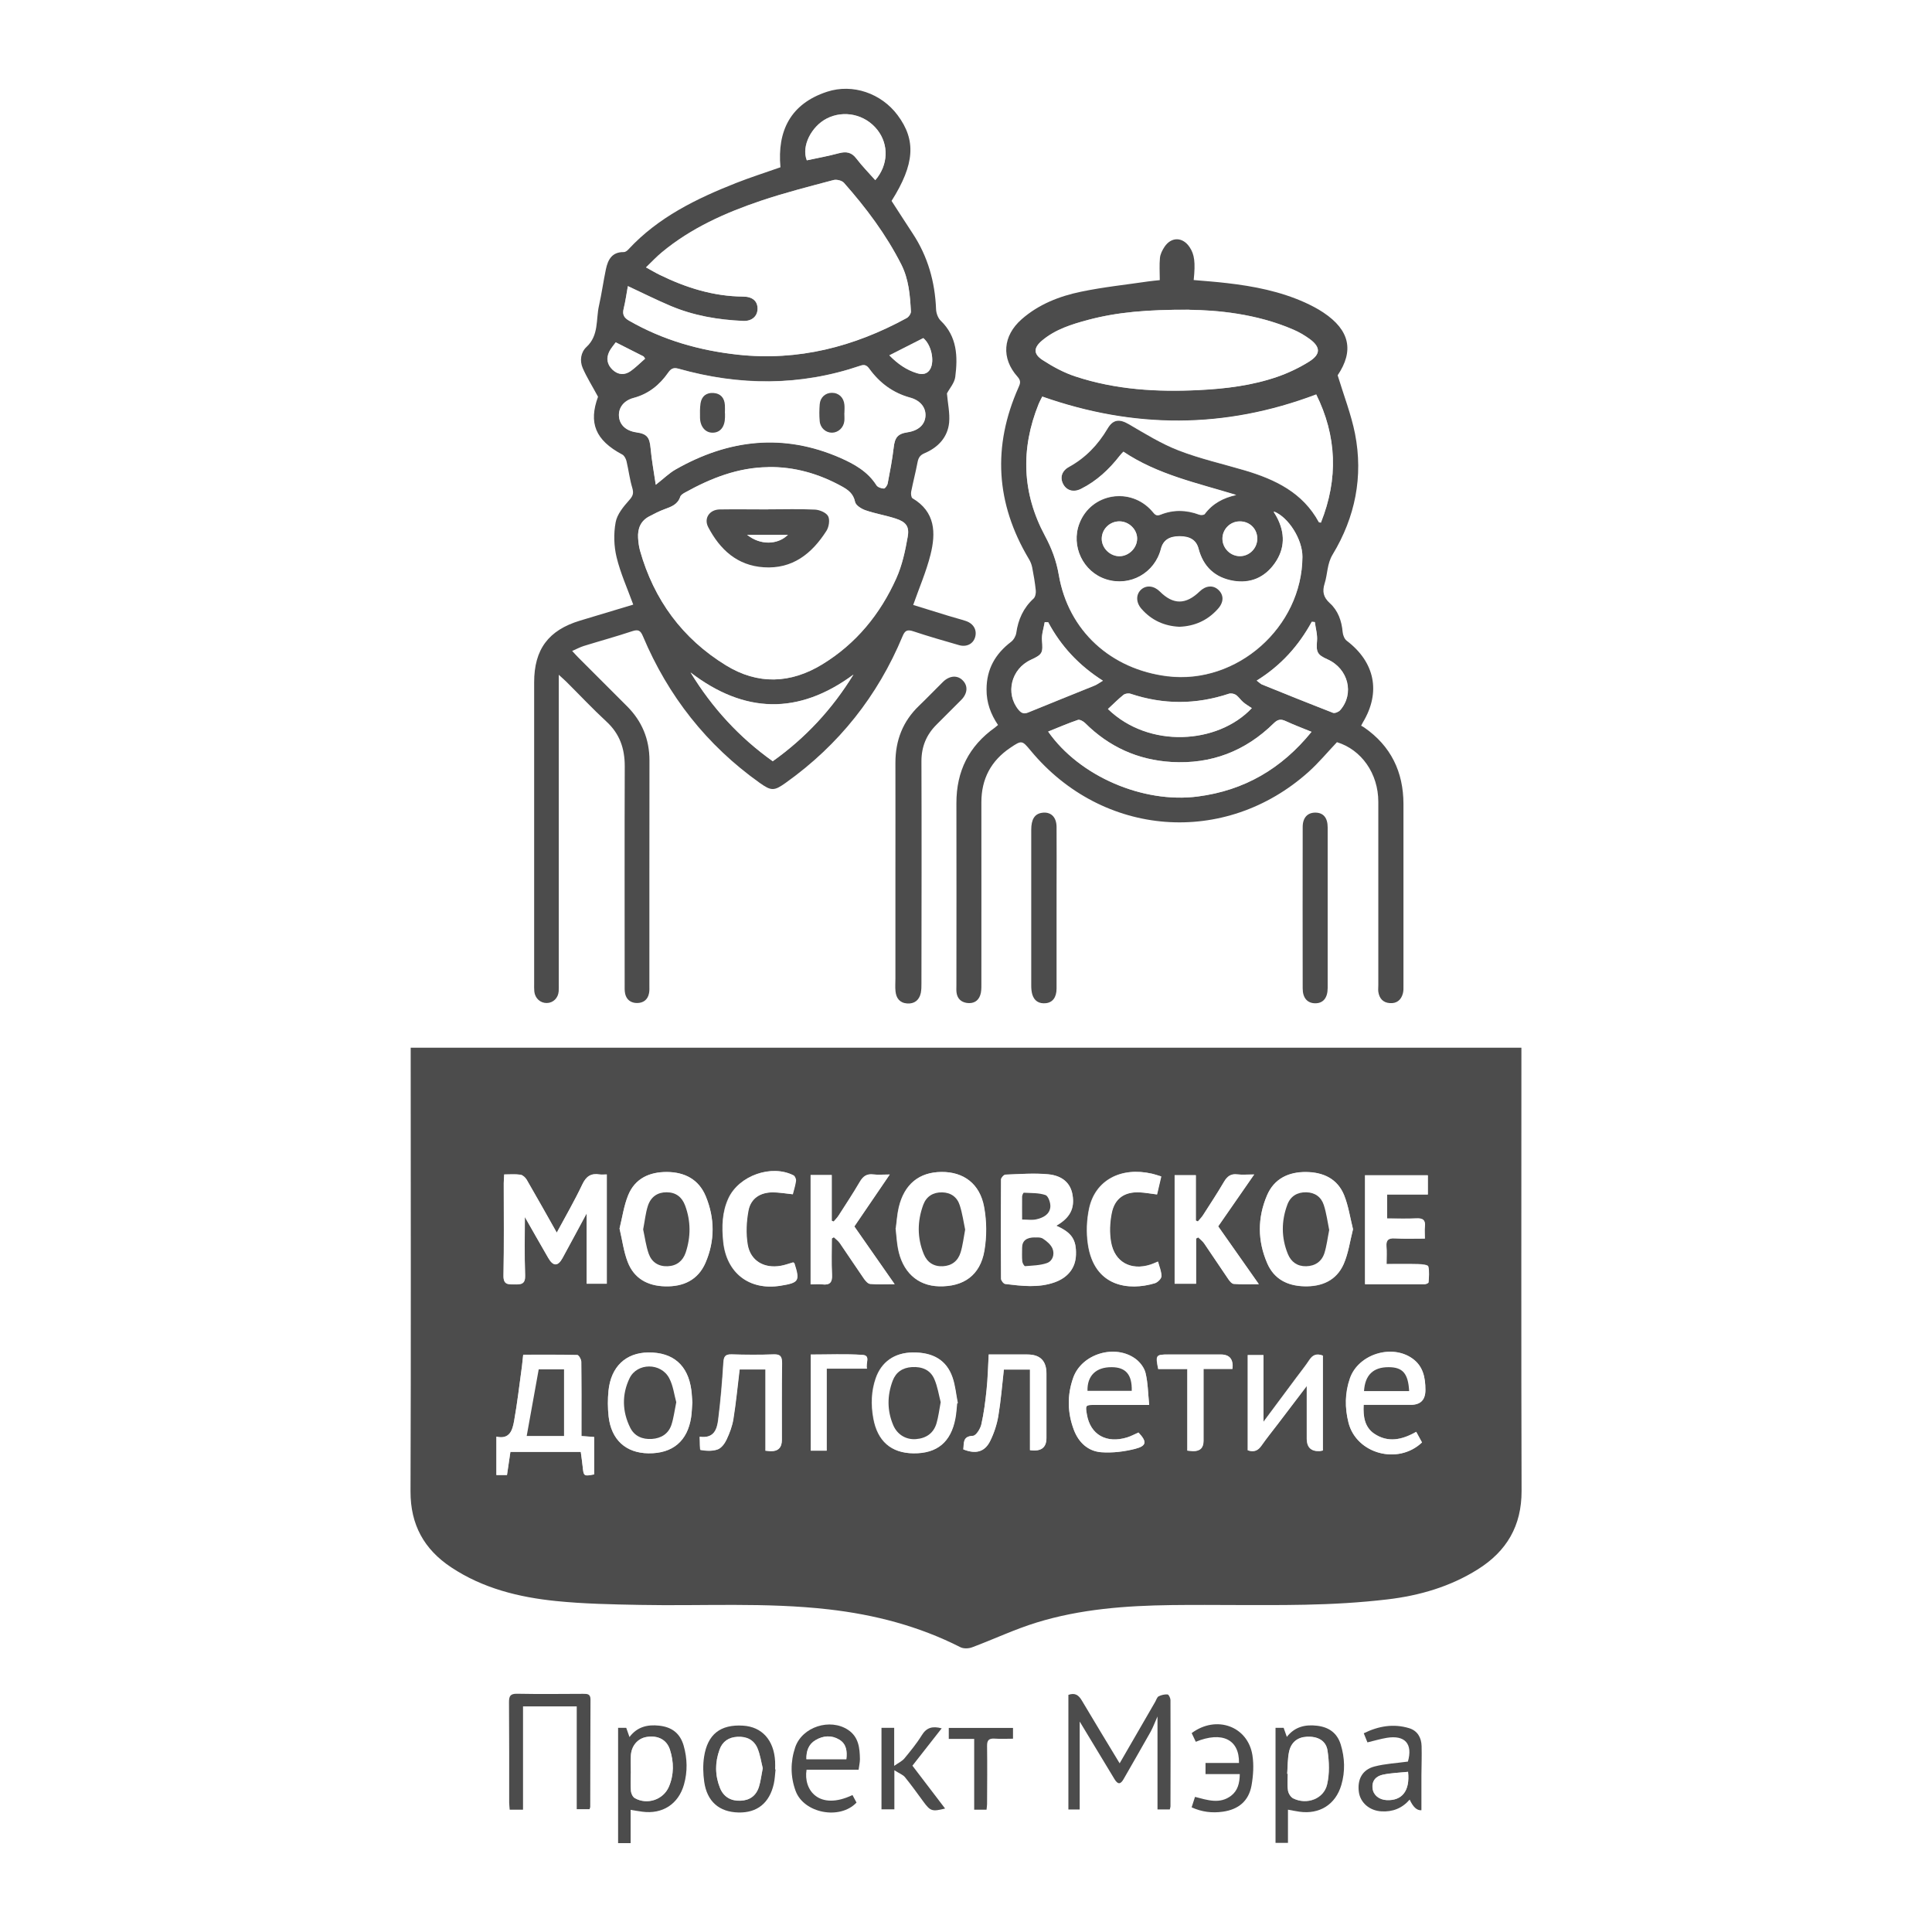
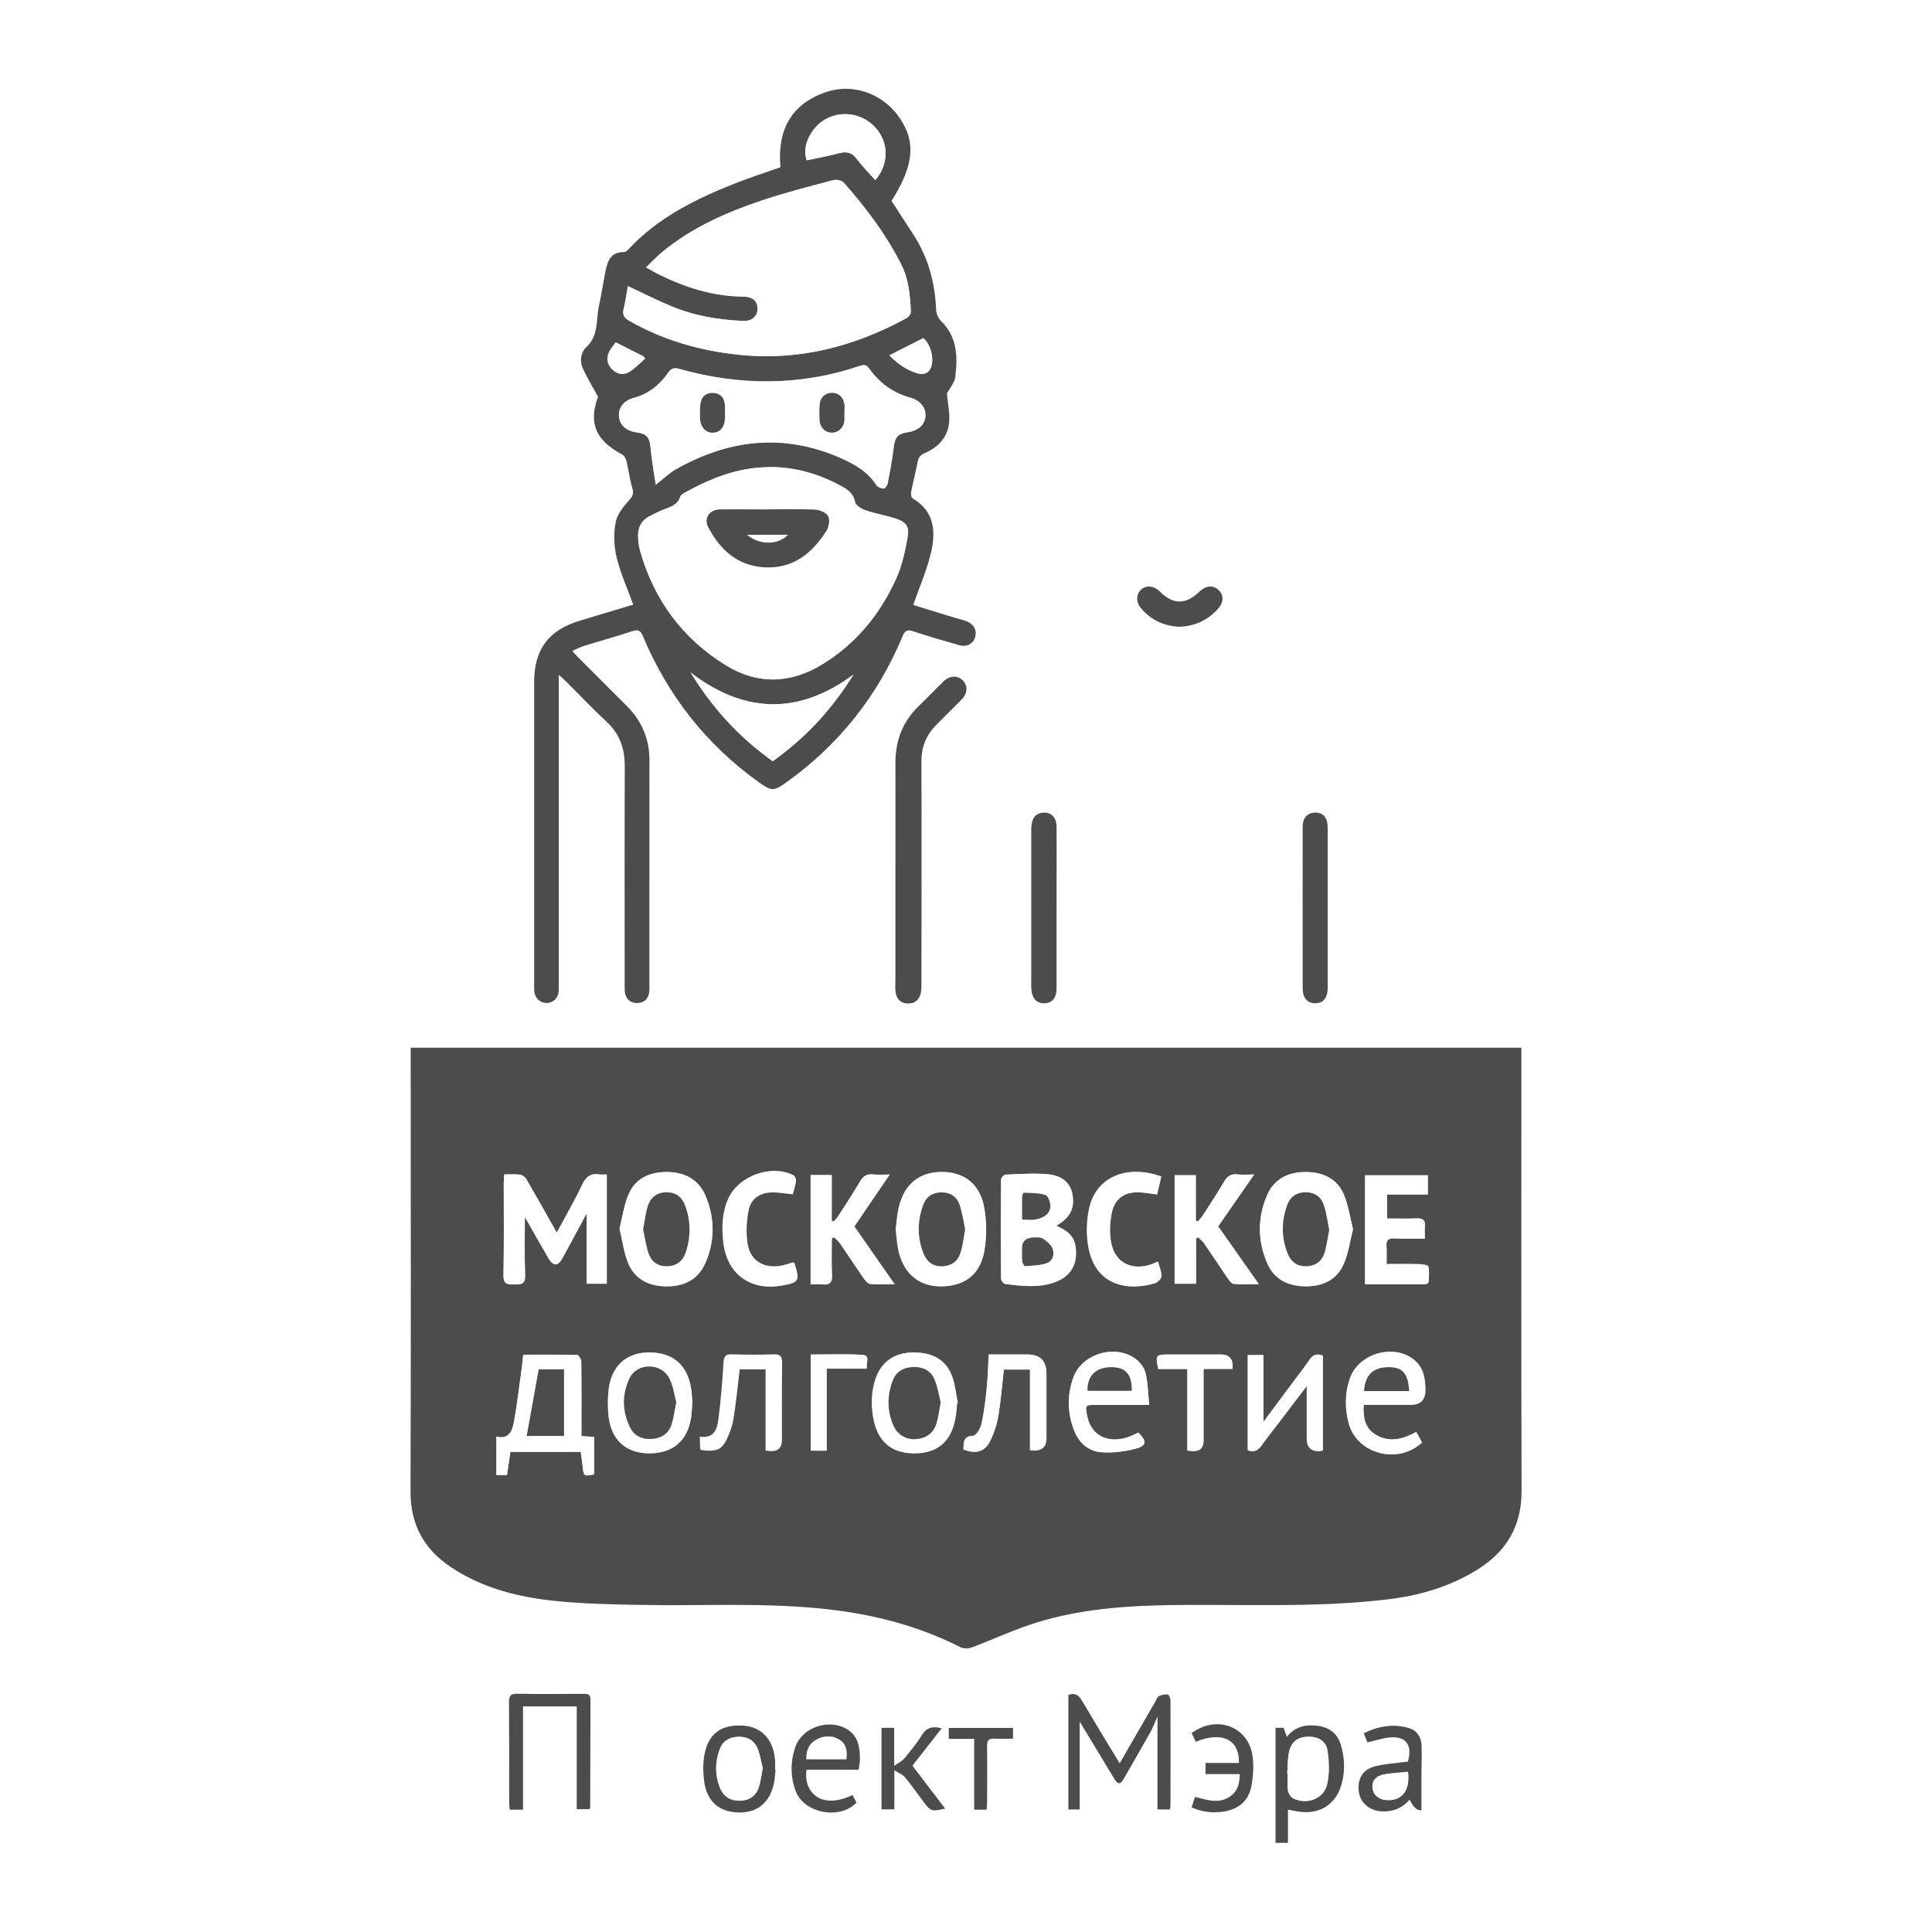
<svg xmlns="http://www.w3.org/2000/svg" id="Layer_2" data-name="Layer 2" viewBox="0 0 220.49 220.49">
  <defs>
    <style> .cls-1, .cls-2, .cls-3 { stroke-width: 0px; } .cls-1, .cls-3 { opacity: .7; } .cls-2, .cls-3 { fill: #fff; } </style>
  </defs>
  <g id="Layer_1-2" data-name="Layer 1">
    <rect class="cls-2" width="220.49" height="220.49" />
    <g>
      <path class="cls-1" d="m46.87,119.57h126.76c0,.39,0,.77,0,1.16,0,16.47-.03,32.94.02,49.42.01,3.99-1.7,6.88-4.99,8.95-3.15,1.98-6.66,3-10.31,3.43-3.13.37-6.3.55-9.45.61-5.07.1-10.14-.02-15.21.04-5.2.07-10.38.45-15.38,1.99-2.51.77-4.9,1.91-7.37,2.83-.39.15-.97.17-1.33-.01-4.74-2.41-9.79-3.72-15.04-4.32-7.17-.82-14.36-.37-21.54-.51-3.19-.06-6.39-.12-9.56-.44-4.24-.43-8.35-1.44-11.98-3.85-3.09-2.05-4.65-4.86-4.64-8.66.06-16.44.02-32.88.02-49.32,0-.39,0-.79,0-1.29Zm20.08,18.92v8.01h2.3v-12.47c-.32,0-.57.03-.81,0-.98-.16-1.54.2-1.98,1.13-.9,1.9-1.96,3.73-2.92,5.51-1.11-1.96-2.25-4.01-3.43-6.04-.15-.25-.45-.53-.71-.57-.59-.08-1.2-.03-1.86-.03-.02.42-.05.72-.05,1.02,0,3.5.04,7.01-.03,10.51-.02,1.06.51,1.01,1.24,1.02.75,0,1.26,0,1.23-1.03-.08-2.31-.03-4.62-.03-6.66.79,1.39,1.72,3.03,2.67,4.67.56.97,1.1.98,1.63.01.96-1.74,1.89-3.5,2.75-5.09Zm53.6,1.39c1.56-.89,2.11-1.96,1.85-3.51-.21-1.3-1.11-2.2-2.79-2.36-1.6-.15-3.24-.02-4.86.04-.18,0-.51.36-.51.55-.03,3.78-.03,7.55,0,11.33,0,.21.29.58.48.6,1.89.23,3.79.47,5.64-.19,1.54-.55,2.39-1.67,2.43-3.13.06-1.74-.48-2.55-2.25-3.33Zm-18.32.28c.09.81.13,1.54.26,2.27.49,2.71,2.22,4.31,4.68,4.37,2.81.07,4.7-1.26,5.18-4.05.28-1.62.27-3.38-.03-5-.48-2.65-2.34-4.02-4.86-4-2.55.02-4.24,1.39-4.87,4.03-.19.8-.24,1.63-.34,2.39Zm-31.52.05c.31,1.34.47,2.63.93,3.81.73,1.88,2.27,2.73,4.26,2.78,2.1.06,3.77-.73,4.62-2.69,1.08-2.5,1.07-5.09.02-7.61-.8-1.91-2.4-2.73-4.41-2.75-2-.01-3.66.74-4.44,2.66-.49,1.2-.67,2.52-.98,3.79Zm83.71.1c-.34-1.37-.53-2.68-1.01-3.89-.76-1.9-2.39-2.65-4.35-2.67-2-.02-3.65.76-4.46,2.66-1.1,2.57-1.09,5.21.03,7.77.78,1.79,2.29,2.56,4.2,2.61,2.02.06,3.69-.66,4.52-2.54.54-1.23.72-2.63,1.06-3.96Zm-11.29-6.27c-.82,0-1.37.05-1.91-.01-.75-.09-1.16.23-1.53.85-.76,1.3-1.59,2.55-2.4,3.82-.16.25-.38.47-.58.7-.08-.03-.16-.07-.23-.1v-5.18h-2.42v12.39h2.45v-5.16c.08-.04.16-.09.24-.13.23.23.5.43.68.69.92,1.34,1.81,2.7,2.73,4.04.16.24.41.56.64.58.87.07,1.74.03,2.87.03-1.67-2.38-3.19-4.54-4.64-6.6,1.28-1.85,2.62-3.77,4.1-5.91Zm-41.02,12.52c-1.68-2.4-3.19-4.57-4.6-6.59,1.27-1.86,2.6-3.81,4.04-5.93-.8,0-1.35.05-1.89-.01-.75-.09-1.16.22-1.53.85-.76,1.3-1.59,2.55-2.4,3.82-.16.26-.39.47-.58.71-.07-.03-.15-.06-.22-.09v-5.22h-2.41v12.48c.47,0,.9-.04,1.31,0,.89.11,1.18-.23,1.13-1.12-.07-1.37-.02-2.75-.02-4.12.08-.05.15-.1.23-.14.23.22.5.41.68.67.92,1.34,1.81,2.7,2.74,4.04.18.26.46.59.72.62.84.08,1.69.03,2.81.03Zm-35.75,17.33c0-.44,0-.77,0-1.11,0-2.46.01-4.92-.02-7.37,0-.27-.29-.77-.46-.77-2.05-.05-4.09-.03-6.17-.03-.05.51-.09.91-.14,1.3-.29,2.09-.53,4.2-.9,6.27-.18,1.01-.48,2.13-2.02,1.78v4.38h1.21c.14-.91.26-1.77.39-2.64h8.03c.08.59.16,1.11.21,1.63.12,1.16.12,1.17,1.32.94v-4.27c-.5-.04-.92-.07-1.46-.11Zm89.43-17.32c2.34,0,4.57,0,6.81,0,.16,0,.44-.13.44-.22.04-.61.11-1.24-.03-1.81-.04-.17-.73-.25-1.13-.26-1.18-.03-2.36-.01-3.63-.01,0-.78.04-1.39-.01-1.99-.06-.72.18-.98.93-.94,1.12.06,2.24.02,3.45.02,0-.55-.04-.94,0-1.33.1-.78-.23-1.01-.98-.97-1.09.06-2.19.01-3.33.01v-2.74h4.65v-2.19h-7.17v12.45Zm-76.77,13.56c-.04-.52-.05-1.01-.12-1.5-.38-2.83-2.08-4.31-4.91-4.28-2.56.03-4.26,1.62-4.54,4.36-.1.97-.09,1.96.01,2.93.3,2.68,1.97,4.19,4.56,4.22,2.75.03,4.45-1.4,4.86-4.12.08-.54.09-1.1.13-1.62Zm76.62.2c1.83,0,3.6,0,5.37,0q1.68,0,1.67-1.71c0-1.4-.26-2.71-1.49-3.58-2.36-1.68-6.16-.48-7.12,2.25-.58,1.66-.6,3.38-.17,5.07.9,3.56,5.65,4.86,8.39,2.26-.21-.39-.44-.8-.66-1.21-1.63.93-3.22,1.26-4.78.22-1.09-.73-1.29-1.93-1.22-3.29Zm-13.23-5.69v10.88c.74.25,1.18.02,1.57-.54.58-.83,1.22-1.62,1.83-2.42,1.08-1.42,2.17-2.85,3.34-4.39,0,2.11,0,4.07,0,6.03q0,1.46,1.44,1.41c.12,0,.23-.04.39-.07v-10.83c-.69-.26-1.15-.09-1.53.49-.46.69-.98,1.34-1.47,2-1.22,1.63-2.43,3.27-3.78,5.08v-7.63h-1.78Zm-11.26,5.69c-.13-1.29-.14-2.49-.41-3.62-.14-.6-.62-1.23-1.12-1.61-2.34-1.75-6.17-.61-7.14,2.14-.7,1.97-.67,3.99.08,5.96.55,1.43,1.61,2.42,3.12,2.54,1.28.09,2.63-.07,3.88-.39,1.32-.34,1.35-.83.37-1.86-.43.19-.83.41-1.27.55-2.38.75-4.23-.3-4.62-2.62-.18-1.06-.16-1.08.93-1.08,1.96,0,3.92,0,6.16,0Zm-21.92-.17s.06-.02.09-.03c-.2-.98-.28-2.01-.61-2.95-.68-1.96-2.22-2.86-4.55-2.83-2.05.03-3.55,1.07-4.2,2.96-.51,1.48-.54,3-.27,4.54.47,2.62,2.03,3.98,4.57,4.01,2.69.03,4.27-1.27,4.78-3.97.11-.57.14-1.15.2-1.73Zm23.3-25.9c-.42-.13-.73-.24-1.05-.31-3.53-.81-6.46.74-7.16,3.96-.29,1.32-.34,2.76-.14,4.1.72,4.87,4.65,5.34,7.64,4.44.31-.1.74-.52.74-.8.01-.54-.24-1.09-.39-1.67-.36.15-.61.27-.87.35-2.23.71-4.09-.29-4.49-2.58-.19-1.06-.14-2.21.07-3.27.33-1.71,1.46-2.48,3.19-2.4.63.03,1.26.15,1.99.24.15-.63.3-1.28.48-2.05Zm-42.04,2.03c.13-.51.29-1.01.36-1.52.03-.2-.12-.55-.28-.63-2.51-1.28-6.21.02-7.41,2.61-.74,1.58-.77,3.25-.6,4.95.36,3.58,2.97,5.6,6.51,5.04,2.12-.34,2.25-.54,1.61-2.55-.01-.05-.09-.07-.14-.12-.46.13-.92.31-1.4.39-1.9.34-3.48-.55-3.8-2.42-.21-1.26-.15-2.63.09-3.89.27-1.39,1.35-2.07,2.78-2.07.73,0,1.46.13,2.29.22Zm-3.13,29.26c.28.03.43.05.58.06q1.3.04,1.3-1.28c0-2.92-.02-5.84.02-8.76,0-.74-.17-1.04-.96-1.01-1.6.06-3.2.05-4.79,0-.74-.02-.89.25-.94.95-.13,2.17-.31,4.34-.59,6.5-.14,1.08-.47,2.18-2.12,1.95.04.6,0,1.49.11,1.51.63.11,1.35.15,1.94-.06.43-.15.81-.67,1.02-1.12.35-.74.65-1.54.78-2.35.3-1.87.48-3.76.71-5.66h2.95v9.25Zm30.2-.05q1.87.27,1.87-1.38c0-2.46,0-4.91,0-7.37q0-2.17-2.17-2.17h-4.42c-.08,1.43-.1,2.72-.24,3.99-.14,1.34-.31,2.68-.6,3.99-.11.5-.6,1.28-.95,1.3-1.23.05-1.01.86-1.11,1.55,1.42.57,2.45.3,3.07-.96.44-.89.77-1.88.93-2.86.29-1.74.43-3.51.63-5.29h2.98v9.2Zm23.1-9.27q.19-1.65-1.33-1.65c-1.99,0-3.99,0-5.98,0-1.43,0-1.48.07-1.16,1.66h3.32v9.31c.27.02.45.05.62.06q1.23.04,1.23-1.16c0-2.24,0-4.48,0-6.72v-1.5h3.3Zm-46.31,9.33v-9.36h4.6c-.18-.62.45-1.51-.51-1.57-1.95-.13-3.91-.04-5.91-.04v10.97h1.82Z" />
-       <path class="cls-1" d="m113.9,82.74c-.84-1.24-1.32-2.56-1.31-4.06,0-2.31.99-4.05,2.8-5.43.29-.22.53-.64.59-1,.22-1.55.81-2.87,1.98-3.94.2-.19.28-.62.25-.92-.09-.88-.24-1.76-.41-2.63-.07-.35-.21-.7-.4-1-3.76-6.32-4.15-12.83-1.16-19.55.2-.44.3-.75-.11-1.21-1.89-2.11-1.69-4.67.47-6.57,1.95-1.71,4.31-2.63,6.78-3.14,2.54-.53,5.14-.8,7.72-1.18.41-.06.83-.09,1.26-.14,0-.91-.06-1.73.02-2.54.04-.43.27-.88.52-1.26.78-1.17,2.08-1.14,2.86.03.56.83.68,1.74.47,3.76,1.27.11,2.54.2,3.8.35,3.06.35,6.06.94,8.89,2.21.72.33,1.44.7,2.1,1.14,3.05,2.03,3.51,4.39,1.64,7.17.71,2.33,1.54,4.46,1.98,6.66.96,4.9.02,9.54-2.55,13.79-.65,1.07-.57,2.23-.92,3.32-.28.91-.15,1.56.6,2.24.93.84,1.35,2.02,1.46,3.29.03.35.2.79.46.99,3.23,2.45,3.92,5.88,1.85,9.32-.05.08-.09.16-.2.38.1.06.24.12.36.21,3.04,2.11,4.46,5.06,4.47,8.71,0,6.88,0,13.77,0,20.65,0,.34.02.69-.07,1-.2.74-.71,1.15-1.49,1.09-.79-.06-1.2-.55-1.31-1.3-.03-.24,0-.49,0-.74,0-6.98,0-13.95,0-20.93,0-3.23-1.92-5.95-4.72-6.81-1.09,1.15-2.09,2.36-3.25,3.4-9.53,8.53-23.5,7.45-31.69-2.42-1-1.2-1.02-1.23-2.34-.34-2.2,1.48-3.3,3.55-3.3,6.22.01,6.94,0,13.89,0,20.83,0,.39,0,.81-.13,1.18-.24.71-.81.99-1.53.89-.67-.1-1.1-.51-1.18-1.22-.03-.27-.01-.55-.01-.83,0-6.91.02-13.83,0-20.74-.01-3.66,1.43-6.53,4.4-8.64.12-.09.23-.19.37-.31Zm36.31-37.73c-10.46,3.96-20.81,3.92-31.26.24-.13.26-.29.55-.42.86-2.06,5.11-1.89,10.15.72,15.01.78,1.45,1.31,2.86,1.59,4.5,1.1,6.35,5.94,10.75,12.4,11.54,7.93.97,15.36-5.61,15.4-13.63.01-1.97-1.58-4.5-3.24-5.16,0,.02-.03.06-.02.07.11.19.23.36.33.55.96,1.81.96,3.61-.24,5.3-1.15,1.62-2.78,2.32-4.74,1.98-2.06-.36-3.4-1.6-3.94-3.65-.25-.97-.95-1.43-2.17-1.43-1.19,0-1.88.46-2.13,1.44-.71,2.77-3.53,4.34-6.24,3.48-2.64-.83-4.06-3.8-3.06-6.39,1.33-3.46,5.83-4.21,8.3-1.39.27.31.42.61.96.39,1.45-.59,2.93-.56,4.41,0,.19.07.55.05.63-.07.9-1.2,2.12-1.85,3.59-2.17-4.43-1.36-8.96-2.31-12.87-4.94-.17.18-.3.3-.41.45-1.22,1.57-2.65,2.91-4.44,3.8-.86.43-1.66.18-2.04-.58-.37-.73-.14-1.49.68-1.94,1.89-1.04,3.3-2.52,4.39-4.36.64-1.08,1.37-1.14,2.45-.51,1.85,1.08,3.69,2.23,5.67,2.99,2.45.95,5.04,1.53,7.57,2.28,3.46,1.03,6.6,2.53,8.43,5.9.02.03.11.03.24.06,2-5,1.82-9.89-.55-14.65Zm-14.49-9.66c-4.83-.02-8.22.28-11.54,1.16-1.87.5-3.73,1.08-5.25,2.35-.98.82-1.02,1.53.05,2.23,1.17.76,2.44,1.45,3.76,1.88,4.58,1.51,9.31,1.79,14.1,1.55,3.05-.15,6.06-.52,8.95-1.52,1.26-.44,2.5-1.03,3.63-1.74,1.32-.84,1.29-1.65.04-2.57-.59-.43-1.24-.81-1.91-1.09-4.23-1.82-8.71-2.2-11.84-2.24Zm-16.1,48.14c3.57,5.11,10.85,8.23,17.09,7.41,5.29-.69,9.55-3.16,12.97-7.38-1.11-.45-2.05-.81-2.96-1.23-.54-.25-.89-.2-1.35.25-3.24,3.19-7.15,4.69-11.68,4.42-3.82-.23-7.12-1.72-9.85-4.44-.2-.2-.61-.43-.82-.36-1.12.38-2.21.86-3.4,1.33Zm6.82-2.57c4.66,4.53,12.53,4.03,16.42-.1-.33-.23-.68-.43-.98-.68-.3-.26-.52-.62-.85-.84-.2-.14-.56-.2-.8-.12-3.74,1.24-7.47,1.25-11.21,0-.23-.08-.61-.02-.8.12-.62.49-1.17,1.06-1.79,1.63Zm-6.83-9.91c-.13,0-.25,0-.38-.01-.11.69-.36,1.39-.31,2.06.12,1.43.07,1.62-1.26,2.23-2.27,1.04-2.95,3.85-1.41,5.71.32.38.6.5,1.1.3,2.52-1.04,5.05-2.04,7.58-3.07.29-.12.54-.31.94-.55-2.75-1.75-4.79-3.95-6.25-6.69Zm23.81,6.66c.32.24.45.38.61.45,2.69,1.09,5.39,2.18,8.1,3.23.21.08.64-.1.82-.3,1.65-1.88.93-4.74-1.44-5.8-1.2-.53-1.31-.85-1.2-2.12.06-.7-.16-1.43-.25-2.14-.12,0-.23-.02-.35-.03-1.5,2.74-3.51,4.99-6.28,6.71Zm-15.67-18.17c-1.1,0-2,.88-2.01,1.96-.02,1.09.96,2.04,2.06,2.02,1.07-.03,1.98-.96,1.98-2.02,0-1.05-.95-1.96-2.02-1.96Zm15.74,1.94c-.02-1.12-.89-1.96-2.02-1.94-1.1.01-1.98.92-1.96,2.01.02,1.09.94,1.98,2.03,1.96,1.09-.02,1.96-.93,1.95-2.03Z" />
      <path class="cls-1" d="m65.3,74.29c.31.34.51.56.72.77,1.85,1.85,3.69,3.69,5.54,5.54,1.71,1.71,2.56,3.76,2.56,6.2-.02,8.54,0,17.08-.01,25.63,0,.31.02.62-.04.92-.14.75-.66,1.12-1.37,1.12-.67,0-1.19-.35-1.35-1.04-.08-.35-.06-.73-.06-1.1,0-8.3-.02-16.59.01-24.89,0-2.03-.58-3.7-2.09-5.09-1.58-1.46-3.05-3.03-4.58-4.55-.21-.21-.44-.4-.86-.79v1.28c0,11.31,0,22.62,0,33.92,0,.31.01.62-.01.92-.06.78-.63,1.33-1.36,1.34-.73.01-1.33-.53-1.42-1.3-.03-.3-.02-.61-.02-.92,0-11.46,0-22.92,0-34.38,0-3.76,1.63-5.95,5.23-7.04,2.05-.62,4.1-1.24,6.08-1.83-.67-1.84-1.46-3.58-1.9-5.4-.31-1.27-.35-2.7-.11-3.99.16-.91.89-1.79,1.54-2.52.44-.49.54-.79.36-1.41-.3-.99-.42-2.04-.66-3.05-.07-.28-.25-.64-.49-.76-3.08-1.64-3.85-3.62-2.76-6.59-.66-1.23-1.29-2.22-1.75-3.28-.36-.84-.22-1.8.44-2.41,1.42-1.32,1.06-3.12,1.42-4.71.31-1.38.5-2.78.79-4.16.23-1.09.7-1.98,2.05-1.95.17,0,.39-.16.52-.31,3.39-3.66,7.74-5.78,12.27-7.57,1.65-.65,3.35-1.19,5.08-1.8-.38-4.18,1.17-7.26,5.32-8.62,2.94-.96,6.19.19,8.04,2.66,2.15,2.87,1.96,5.61-.68,9.8.8,1.23,1.59,2.47,2.4,3.7,1.74,2.63,2.56,5.54,2.68,8.68.02.44.22.99.53,1.29,1.88,1.81,1.96,4.09,1.66,6.42-.09.69-.66,1.32-.95,1.88.09,1.11.35,2.24.25,3.33-.17,1.69-1.27,2.84-2.8,3.49-.54.23-.71.54-.81,1.06-.21,1.11-.5,2.21-.72,3.32-.05.24,0,.67.14.76,2.63,1.55,2.69,3.96,2.06,6.46-.48,1.91-1.28,3.75-1.97,5.72,1.25.39,2.61.81,3.98,1.23.67.21,1.36.38,2.03.6.89.3,1.3,1.05,1.05,1.87-.23.75-.98,1.14-1.85.88-1.74-.5-3.48-1-5.19-1.57-.66-.22-.95-.13-1.23.55-2.84,6.83-7.28,12.41-13.3,16.71-1.36.98-1.68.98-3.03.02-6.03-4.3-10.43-9.9-13.3-16.71-.27-.64-.51-.82-1.21-.59-1.83.61-3.7,1.12-5.54,1.69-.42.13-.82.35-1.33.57Zm22.35-20.98c-3.44.04-6.52,1.26-9.48,2.9-.21.12-.48.28-.54.48-.29.89-1.03,1.14-1.79,1.42-.6.22-1.18.52-1.75.82-.99.52-1.33,1.4-1.27,2.46.03.49.09.98.22,1.45,1.59,5.62,4.84,10.04,9.81,13.09,3.62,2.23,7.36,2.1,10.98-.11,3.87-2.36,6.63-5.74,8.46-9.83.67-1.48,1.02-3.13,1.3-4.75.21-1.18-.22-1.69-1.37-2.06-1.13-.37-2.33-.56-3.45-.95-.47-.16-1.11-.56-1.19-.96-.19-.92-.79-1.36-1.48-1.75-2.63-1.45-5.42-2.27-8.45-2.22Zm-15.99-20.65c-.16.85-.27,1.72-.48,2.57-.17.69.04,1.05.65,1.39,3.84,2.2,7.98,3.38,12.37,3.86,6.9.75,13.27-.9,19.28-4.18.24-.13.5-.51.48-.76-.1-1.84-.24-3.66-1.1-5.36-1.74-3.42-4.02-6.46-6.54-9.31-.23-.26-.83-.41-1.18-.32-2.78.74-5.58,1.45-8.31,2.37-4.05,1.37-7.95,3.1-11.28,5.87-.62.51-1.17,1.11-1.82,1.73.63.34,1.07.61,1.54.84,3.01,1.47,6.14,2.46,9.53,2.49,1.11,0,1.68.54,1.66,1.42-.02.84-.66,1.4-1.63,1.36-2.87-.12-5.67-.6-8.33-1.73-1.6-.68-3.16-1.46-4.83-2.24Zm3.18,22.67c.92-.72,1.54-1.34,2.27-1.75,6.04-3.44,12.3-4.16,18.79-1.32,1.61.71,3.13,1.56,4.12,3.12.14.23.56.37.85.38.15,0,.4-.36.44-.59.26-1.35.52-2.7.68-4.07.13-1.16.45-1.59,1.59-1.76,1.24-.19,1.99-.87,2.04-1.87.05-.96-.6-1.77-1.74-2.08-1.95-.53-3.48-1.66-4.65-3.27-.31-.43-.56-.54-1.05-.37-6.87,2.34-13.79,2.3-20.74.34-.57-.16-.86-.02-1.19.46-.98,1.39-2.24,2.42-3.93,2.87-1.14.3-1.76,1.14-1.68,2.11.08.98.81,1.65,2,1.82,1.21.17,1.5.58,1.61,1.81.12,1.36.37,2.7.59,4.18Zm22.56,21.66c-6.26,4.63-12.44,4.47-18.59-.24,2.47,4.04,5.55,7.4,9.38,10.13,3.75-2.67,6.79-5.95,9.21-9.89Zm2.49-56.42c1.5-1.73,1.57-4.06.24-5.75-1.4-1.77-3.83-2.3-5.79-1.28-1.69.87-2.91,3.1-2.26,4.76,1.22-.26,2.45-.48,3.66-.81.84-.22,1.45-.12,2,.61.64.85,1.4,1.61,2.16,2.47Zm1.6,19.98c.95.97,1.96,1.68,3.18,2.05.58.17,1.17.13,1.51-.51.5-.94.09-2.77-.81-3.5-1.26.64-2.53,1.28-3.88,1.97Zm-31.22-1.47c-.24.34-.54.66-.72,1.03-.38.77-.25,1.5.37,2.09.64.6,1.39.64,2.09.13.58-.42,1.09-.94,1.62-1.4-.12-.16-.14-.23-.19-.26-1.03-.53-2.07-1.05-3.16-1.6Z" />
      <path class="cls-1" d="m102.19,99.58c0-4.18.01-8.35,0-12.53,0-2.55.84-4.73,2.7-6.51.93-.89,1.82-1.83,2.74-2.73.75-.73,1.67-.78,2.27-.13.59.62.52,1.47-.2,2.2-.93.94-1.86,1.87-2.8,2.8-1.17,1.16-1.74,2.52-1.74,4.2.03,8.44.01,16.89,0,25.33,0,.37,0,.74-.07,1.1-.18.85-.75,1.27-1.57,1.21-.86-.07-1.24-.62-1.32-1.39-.05-.49-.01-.98-.01-1.47,0-4.02,0-8.05,0-12.07Z" />
      <path class="cls-1" d="m121.92,193.43c.79-.28,1.19.04,1.55.65,1.43,2.42,2.9,4.82,4.31,7.16,1.33-2.3,2.7-4.67,4.07-7.04.12-.21.2-.52.39-.61.3-.15.68-.24,1.01-.21.13,0,.32.4.33.62.02,4.05.01,8.11,0,12.16,0,.09-.04.18-.08.34h-1.4v-10.61c-.3.67-.5,1.22-.77,1.72-1.02,1.82-2.07,3.62-3.1,5.43-.35.62-.66.63-1.04,0-1.35-2.25-2.71-4.49-3.97-6.57v10.04h-1.29v-13.08Z" />
      <path class="cls-1" d="m151.52,103.64c0,3.04,0,6.08,0,9.12,0,1.13-.52,1.75-1.43,1.74-.88-.01-1.42-.6-1.42-1.69-.01-6.14-.01-12.29,0-18.43,0-1.07.56-1.65,1.46-1.64.9.01,1.39.59,1.39,1.68,0,3.07,0,6.14,0,9.22Z" />
      <path class="cls-1" d="m120.58,103.6c0,3.07,0,6.14,0,9.22,0,1-.45,1.59-1.22,1.67-.77.08-1.32-.24-1.55-1-.09-.32-.12-.67-.12-1,0-5.93,0-11.86,0-17.79,0-1.18.38-1.79,1.17-1.93,1.02-.18,1.71.43,1.72,1.6.02,2.37,0,4.73,0,7.1,0,.71,0,1.41,0,2.12Z" />
      <path class="cls-1" d="m59.68,206.53h-1.51c-.02-.3-.06-.56-.06-.83,0-3.81.01-7.62-.02-11.43,0-.68.13-.98.91-.97,2.52.05,5.04.02,7.56.01.47,0,.83,0,.83.65-.02,4.09-.02,8.17-.03,12.26,0,.06-.04.11-.08.25h-1.46v-11.73h-6.13v11.77Z" />
-       <path class="cls-1" d="m71.97,206.56v3.79h-1.43v-13.16h.93c.11.31.21.59.37,1.05.89-1.18,2.06-1.44,3.38-1.3,1.46.16,2.39.87,2.8,2.27.42,1.47.46,2.97.04,4.45-.63,2.23-2.45,3.41-4.76,3.1-.39-.05-.78-.12-1.32-.21Zm.02-4.16c0,.68-.04,1.35.02,2.02.03.28.21.66.44.79,1.4.8,3.25.2,3.89-1.3.59-1.38.57-2.82.12-4.23-.38-1.16-1.38-1.65-2.65-1.45-1.02.16-1.75,1.01-1.81,2.14-.03.67,0,1.35,0,2.03Z" />
      <path class="cls-1" d="m146.5,197.2c.1.28.2.56.36,1.02.91-1.16,2.11-1.43,3.45-1.27,1.35.16,2.29.82,2.7,2.14.47,1.53.52,3.09.07,4.62-.65,2.23-2.49,3.38-4.79,3.05-.39-.06-.77-.13-1.3-.23v3.79h-1.42v-13.13h.94Zm.4,5.23s.04,0,.06,0c0,.64-.07,1.3.03,1.92.05.32.31.74.59.88,1.54.77,3.49.07,3.87-1.58.29-1.23.24-2.6.05-3.87-.17-1.15-1.13-1.64-2.35-1.58-1.07.05-1.82.63-2.05,1.76-.16.8-.14,1.64-.2,2.46Z" />
      <path class="cls-1" d="m88.51,201.94c-.06.55-.08,1.1-.2,1.64-.49,2.19-1.9,3.32-4.03,3.27-2.2-.05-3.59-1.25-3.91-3.5-.13-.93-.16-1.91-.02-2.83.39-2.6,1.87-3.74,4.45-3.58,2.16.13,3.53,1.65,3.66,4.08.02.31,0,.61,0,.92.02,0,.04,0,.06,0Zm-1.46-.12c-.18-.7-.29-1.53-.6-2.28-.4-.97-1.23-1.38-2.3-1.32-.99.05-1.7.53-2.03,1.45-.53,1.46-.53,2.94.05,4.39.41,1.01,1.24,1.49,2.32,1.45,1.05-.04,1.79-.55,2.12-1.58.2-.63.27-1.31.43-2.1Z" />
      <path class="cls-1" d="m97.99,201.97h-5.94c-.39,2.33,1.44,4.7,5.24,2.89.15.29.31.58.46.86-1.9,2.01-6.01,1.22-6.95-1.33-.6-1.63-.6-3.33-.05-4.97.79-2.35,3.99-3.37,6.05-1.99,1.2.81,1.32,2.06,1.34,3.34,0,.36-.09.72-.15,1.19Zm-1.4-1.2c.11-.92,0-1.74-.8-2.23-.88-.54-1.83-.47-2.71.05-.81.48-1.07,1.25-1.05,2.18h4.56Z" />
      <path class="cls-1" d="m162.22,206.59q-.75.08-1.34-1.21c-.87,1-1.95,1.42-3.24,1.34-1.34-.08-2.39-.98-2.56-2.21-.19-1.43.39-2.55,1.79-2.91,1.23-.32,2.52-.38,3.81-.56.57-2.01-.32-3.05-2.41-2.71-.72.12-1.42.33-2.21.52-.12-.3-.26-.63-.42-1.04,1.69-.83,3.4-1.12,5.18-.58.95.29,1.4,1.08,1.42,2.05.03,1.1-.01,2.21-.02,3.31,0,1.31,0,2.63,0,4.01Zm-1.52-4.38c-.99.1-1.93.13-2.85.32-.78.16-1.31.67-1.2,1.58.09.76.74,1.29,1.62,1.33,1.74.07,2.66-1.05,2.43-3.22Z" />
      <path class="cls-1" d="m107.46,197.26c-1.18,1.5-2.28,2.91-3.33,4.25,1.2,1.57,2.45,3.21,3.73,4.89-1.49.37-1.68.3-2.48-.79-.69-.94-1.37-1.89-2.1-2.79-.24-.29-.65-.43-1.21-.79v4.46h-1.47v-9.3h1.45v4.34c.51-.36.9-.54,1.15-.83.7-.85,1.41-1.71,1.99-2.65.54-.89,1.22-1.09,2.29-.8Z" />
      <path class="cls-1" d="m136,206.25c.13-.41.25-.78.38-1.18,1.44.37,2.83.85,4.12-.13.76-.58.98-1.45.99-2.47h-3.91v-1.27h3.82c.05-2.69-1.93-3.65-4.93-2.42-.16-.33-.32-.67-.47-.99,2.81-2.09,6.4-.79,6.93,2.51.18,1.12.1,2.34-.1,3.47-.32,1.77-1.49,2.74-3.28,2.99-1.21.17-2.37.04-3.56-.5Z" />
      <path class="cls-1" d="m112.6,206.53h-1.42v-8.08h-2.9v-1.25h7.33v1.23c-.72,0-1.42.04-2.11-.01-.64-.04-.86.19-.85.83.03,2.21.01,4.41,0,6.62,0,.18-.03.36-.06.66Z" />
      <path class="cls-3" d="m66.95,138.49c-.86,1.59-1.8,3.34-2.75,5.09-.53.97-1.07.96-1.63-.01-.95-1.64-1.88-3.29-2.67-4.67,0,2.03-.06,4.35.03,6.66.04,1.04-.48,1.04-1.23,1.03-.73,0-1.26.04-1.24-1.02.07-3.5.03-7,.03-10.51,0-.3.03-.6.05-1.02.65,0,1.26-.06,1.86.03.26.04.57.32.71.57,1.18,2.03,2.32,4.08,3.43,6.04.96-1.79,2.02-3.61,2.92-5.51.44-.93,1-1.29,1.98-1.13.24.04.49,0,.81,0v12.47h-2.3v-8.01Z" />
      <path class="cls-3" d="m120.55,139.89c1.77.78,2.31,1.6,2.25,3.33-.05,1.46-.89,2.58-2.43,3.13-1.85.66-3.76.42-5.64.19-.19-.02-.48-.39-.48-.6-.03-3.78-.03-7.55,0-11.33,0-.19.32-.54.51-.55,1.62-.06,3.25-.19,4.86-.04,1.69.16,2.58,1.06,2.79,2.36.26,1.55-.3,2.62-1.85,3.51Zm-2.42,1.34q-1.48-.02-1.48,1.18c0,.52-.03,1.04.02,1.56.02.2.22.55.32.54.83-.07,1.7-.09,2.48-.35.67-.23.9-1,.66-1.62-.18-.47-.66-.89-1.11-1.17-.3-.19-.77-.12-.89-.13Zm-1.48-2.05c.65,0,1.15.08,1.61-.02.77-.17,1.53-.54,1.62-1.4.05-.46-.23-1.26-.55-1.37-.76-.27-1.64-.23-2.47-.27-.06,0-.2.29-.2.44-.02.85,0,1.69,0,2.62Z" />
      <path class="cls-3" d="m102.22,140.17c.11-.76.15-1.59.34-2.39.63-2.64,2.33-4.01,4.87-4.03,2.53-.02,4.38,1.35,4.86,4,.3,1.62.31,3.38.03,5-.48,2.79-2.37,4.12-5.18,4.05-2.46-.06-4.19-1.66-4.68-4.37-.13-.72-.17-1.46-.26-2.27Zm7.93.16c-.19-.89-.32-1.87-.62-2.79-.29-.92-1-1.44-2.01-1.47-1.04-.02-1.81.47-2.15,1.41-.69,1.87-.71,3.78.06,5.64.39.94,1.13,1.44,2.17,1.38,1.03-.05,1.74-.62,2.03-1.58.25-.81.34-1.67.52-2.61Z" />
      <path class="cls-3" d="m70.7,140.21c.32-1.27.5-2.59.98-3.79.78-1.93,2.44-2.68,4.44-2.66,2.01.01,3.61.84,4.41,2.75,1.05,2.52,1.06,5.11-.02,7.61-.85,1.96-2.52,2.75-4.62,2.69-2-.05-3.54-.9-4.26-2.78-.45-1.18-.61-2.47-.93-3.81Zm2.7.1c.2.9.31,1.88.64,2.79.33.94,1.1,1.45,2.15,1.41,1.04-.04,1.75-.61,2.06-1.55.6-1.79.6-3.61-.07-5.4-.36-.95-1.05-1.48-2.1-1.49-1.01,0-1.8.5-2.14,1.55-.27.83-.35,1.72-.54,2.69Z" />
      <path class="cls-3" d="m154.41,140.31c-.34,1.33-.52,2.72-1.06,3.96-.83,1.88-2.5,2.6-4.52,2.54-1.91-.06-3.42-.82-4.2-2.61-1.12-2.57-1.13-5.21-.03-7.77.81-1.9,2.46-2.68,4.46-2.66,1.96.02,3.59.77,4.35,2.67.48,1.2.67,2.52,1.01,3.89Zm-2.71.04c-.19-.92-.31-1.9-.61-2.82-.3-.91-1-1.44-2.01-1.46-1.04-.02-1.8.46-2.15,1.41-.7,1.87-.71,3.78.06,5.64.36.89,1.07,1.41,2.08,1.39,1.03-.02,1.78-.53,2.09-1.5.27-.83.36-1.72.55-2.66Z" />
      <path class="cls-3" d="m143.12,134.04c-1.48,2.14-2.82,4.06-4.1,5.91,1.45,2.06,2.96,4.22,4.64,6.6-1.13,0-2,.04-2.87-.03-.23-.02-.48-.34-.64-.58-.92-1.34-1.81-2.7-2.73-4.04-.18-.26-.45-.46-.68-.69-.08.04-.16.09-.24.13v5.16h-2.45v-12.39h2.42v5.18c.08.03.16.07.23.1.19-.23.41-.45.58-.7.81-1.26,1.64-2.52,2.4-3.82.37-.63.78-.95,1.53-.85.54.07,1.1.01,1.91.01Z" />
      <path class="cls-3" d="m102.1,146.56c-1.12,0-1.97.05-2.81-.03-.26-.02-.54-.36-.72-.62-.93-1.34-1.81-2.7-2.74-4.04-.18-.26-.45-.45-.68-.67-.08.05-.15.1-.23.14,0,1.37-.05,2.75.02,4.12.05.89-.24,1.23-1.13,1.12-.41-.05-.84,0-1.31,0v-12.48h2.41v5.22c.07.03.15.06.22.09.2-.23.42-.45.58-.71.81-1.26,1.64-2.52,2.4-3.82.37-.63.78-.94,1.53-.85.54.07,1.09.01,1.89.01-1.44,2.12-2.77,4.06-4.04,5.93,1.41,2.02,2.92,4.19,4.6,6.59Z" />
      <path class="cls-3" d="m66.35,163.88c.54.04.96.07,1.46.11v4.27c-1.2.22-1.2.21-1.32-.94-.05-.52-.14-1.03-.21-1.63h-8.03c-.13.86-.26,1.73-.39,2.64h-1.21v-4.38c1.54.35,1.83-.77,2.02-1.78.38-2.08.61-4.18.9-6.27.05-.39.08-.78.14-1.3,2.08,0,4.13-.02,6.17.03.17,0,.45.5.46.77.04,2.46.02,4.92.02,7.37,0,.34,0,.67,0,1.11Zm-1.96,0v-7.6h-2.89c-.47,2.58-.92,5.1-1.37,7.6h4.27Z" />
      <path class="cls-3" d="m155.77,146.56v-12.45h7.17v2.19h-4.65v2.74c1.14,0,2.23.04,3.33-.01.76-.04,1.08.19.98.97-.05.39,0,.78,0,1.33-1.21,0-2.33.04-3.45-.02-.74-.04-.99.22-.93.94.05.6.01,1.22.01,1.99,1.26,0,2.44-.02,3.63.01.4.01,1.09.08,1.13.26.14.57.07,1.21.03,1.81,0,.09-.29.22-.44.22-2.23.01-4.47,0-6.81,0Z" />
      <path class="cls-3" d="m79,160.12c-.04.52-.05,1.07-.13,1.62-.41,2.72-2.11,4.15-4.86,4.12-2.59-.03-4.26-1.54-4.56-4.22-.11-.97-.11-1.96-.01-2.93.28-2.74,1.97-4.33,4.54-4.36,2.83-.03,4.53,1.45,4.91,4.28.06.49.08.98.12,1.5Zm-1.82-.1c-.24-.86-.35-1.9-.81-2.75-.94-1.77-3.66-1.77-4.52.01-.9,1.85-.86,3.81.08,5.66.49.97,1.41,1.34,2.46,1.27,1.06-.07,1.89-.59,2.24-1.62.26-.77.35-1.6.55-2.58Z" />
      <path class="cls-3" d="m155.62,160.33c-.07,1.36.13,2.55,1.22,3.29,1.55,1.04,3.15.71,4.78-.22.22.41.45.82.66,1.21-2.74,2.61-7.49,1.3-8.39-2.26-.43-1.7-.42-3.41.17-5.07.96-2.73,4.76-3.93,7.12-2.25,1.23.87,1.48,2.18,1.49,3.58q0,1.71-1.67,1.71c-1.77,0-3.54,0-5.37,0Zm5.19-1.57c-.1-2.03-.73-2.73-2.34-2.73-1.75,0-2.7.9-2.81,2.73h5.15Z" />
      <path class="cls-3" d="m142.39,154.64h1.78v7.63c1.35-1.81,2.56-3.44,3.78-5.08.49-.66,1.02-1.31,1.47-2,.38-.58.84-.76,1.53-.49v10.83c-.16.03-.27.07-.39.07q-1.44.06-1.44-1.41c0-1.96,0-3.92,0-6.03-1.17,1.54-2.25,2.96-3.34,4.39-.61.81-1.26,1.59-1.83,2.42-.39.55-.83.79-1.57.54v-10.88Z" />
      <path class="cls-3" d="m131.13,160.33c-2.24,0-4.2,0-6.16,0-1.1,0-1.11.02-.93,1.08.38,2.31,2.23,3.37,4.62,2.62.43-.14.84-.36,1.27-.55.97,1.03.95,1.52-.37,1.86-1.25.32-2.6.49-3.88.39-1.51-.11-2.58-1.11-3.12-2.54-.75-1.97-.78-3.99-.08-5.96.97-2.74,4.8-3.89,7.14-2.14.51.38.98,1.01,1.12,1.61.27,1.13.28,2.32.41,3.62Zm-7.02-1.6h5.05c.04-1.86-.7-2.7-2.3-2.7-1.78,0-2.79.97-2.75,2.7Z" />
      <path class="cls-3" d="m109.2,160.16c-.06.58-.09,1.16-.2,1.73-.51,2.7-2.09,4-4.78,3.97-2.54-.03-4.1-1.39-4.57-4.01-.28-1.54-.24-3.06.27-4.54.65-1.89,2.15-2.93,4.2-2.96,2.33-.03,3.87.87,4.55,2.83.33.94.41,1.96.61,2.95-.03.01-.06.02-.09.03Zm-1.84-.16c-.21-.81-.35-1.76-.72-2.61-.46-1.06-1.42-1.44-2.57-1.37-1.07.06-1.82.58-2.18,1.55-.64,1.7-.65,3.42.07,5.1.47,1.08,1.47,1.66,2.57,1.57,1.19-.09,2.04-.68,2.37-1.84.21-.73.3-1.49.47-2.4Z" />
      <path class="cls-3" d="m132.5,134.26c-.18.77-.33,1.42-.48,2.05-.73-.09-1.36-.21-1.99-.24-1.72-.08-2.85.69-3.19,2.4-.21,1.06-.26,2.21-.07,3.27.4,2.28,2.26,3.29,4.49,2.58.26-.08.51-.2.87-.35.15.58.4,1.13.39,1.67,0,.28-.43.7-.74.8-2.98.9-6.92.43-7.64-4.44-.2-1.34-.14-2.78.14-4.1.7-3.22,3.63-4.77,7.16-3.96.32.07.63.19,1.05.31Z" />
      <path class="cls-3" d="m90.46,136.29c-.83-.08-1.56-.21-2.29-.22-1.43,0-2.51.68-2.78,2.07-.24,1.26-.31,2.63-.09,3.89.32,1.87,1.9,2.77,3.8,2.42.48-.09.94-.26,1.4-.39.06.05.13.07.14.12.64,2.02.51,2.21-1.61,2.55-3.55.57-6.15-1.46-6.51-5.04-.17-1.7-.13-3.37.6-4.95,1.21-2.58,4.91-3.89,7.41-2.61.17.08.31.43.28.63-.06.51-.23,1.01-.36,1.52Z" />
-       <path class="cls-3" d="m87.34,165.55v-9.25h-2.95c-.23,1.9-.41,3.79-.71,5.66-.13.81-.43,1.6-.78,2.35-.21.45-.6.97-1.02,1.12-.59.21-1.31.17-1.94.06-.11-.02-.07-.91-.11-1.51,1.65.23,1.99-.87,2.12-1.95.27-2.16.45-4.33.59-6.5.04-.71.2-.97.94-.95,1.6.05,3.2.05,4.79,0,.8-.03.97.27.96,1.01-.04,2.92-.01,5.84-.02,8.76q0,1.32-1.3,1.28c-.15,0-.3-.03-.58-.06Z" />
      <path class="cls-3" d="m117.54,165.5v-9.2h-2.98c-.2,1.78-.34,3.55-.63,5.29-.17.98-.49,1.97-.93,2.86-.62,1.26-1.65,1.53-3.07.96.1-.7-.12-1.5,1.11-1.55.35-.02.84-.8.95-1.3.3-1.31.47-2.65.6-3.99.13-1.28.16-2.57.24-3.99h4.42q2.17,0,2.17,2.17c0,2.46,0,4.91,0,7.37q0,1.65-1.87,1.38Z" />
      <path class="cls-3" d="m140.64,156.23h-3.3v1.5c0,2.24,0,4.48,0,6.72q0,1.2-1.23,1.16c-.18,0-.36-.03-.62-.06v-9.31h-3.32c-.33-1.59-.27-1.66,1.16-1.66,1.99,0,3.99,0,5.98,0q1.52,0,1.33,1.65Z" />
      <path class="cls-3" d="m94.34,165.55h-1.82v-10.97c2.01,0,3.97-.09,5.91.04.96.06.33.95.51,1.57h-4.6v9.36Z" />
      <path class="cls-3" d="m150.2,45.01c2.37,4.77,2.55,9.65.55,14.65-.13-.03-.23-.02-.24-.06-1.83-3.37-4.97-4.87-8.43-5.9-2.53-.75-5.12-1.33-7.57-2.28-1.98-.77-3.82-1.91-5.67-2.99-1.08-.63-1.81-.58-2.45.51-1.09,1.84-2.5,3.32-4.39,4.36-.82.45-1.05,1.21-.68,1.94.39.76,1.19,1.01,2.04.58,1.79-.9,3.22-2.23,4.44-3.8.11-.14.24-.27.41-.45,3.91,2.62,8.45,3.57,12.87,4.94-1.48.32-2.69.97-3.59,2.17-.09.12-.45.14-.63.07-1.48-.55-2.95-.58-4.41,0-.54.22-.69-.09-.96-.39-2.46-2.83-6.97-2.07-8.3,1.39-1,2.59.42,5.55,3.06,6.39,2.71.86,5.53-.71,6.24-3.48.25-.98.93-1.44,2.13-1.44,1.22,0,1.92.46,2.17,1.43.54,2.05,1.87,3.29,3.94,3.65,1.96.34,3.59-.36,4.74-1.98,1.2-1.69,1.2-3.49.24-5.3-.1-.19-.22-.37-.33-.55,0-.01.01-.05.02-.07,1.67.66,3.25,3.19,3.24,5.16-.04,8.02-7.47,14.6-15.4,13.63-6.46-.79-11.31-5.19-12.4-11.54-.28-1.64-.82-3.06-1.59-4.5-2.61-4.86-2.78-9.89-.72-15.01.12-.31.29-.6.42-.86,10.45,3.67,20.8,3.72,31.26-.24Zm-15.61,26.53c1.76-.07,3.22-.74,4.39-2.04.69-.77.7-1.59.04-2.19-.6-.55-1.43-.47-2.12.2-1.58,1.53-3.02,1.53-4.54.01-.66-.66-1.53-.76-2.12-.24-.62.54-.63,1.46.02,2.21,1.15,1.31,2.62,1.97,4.33,2.05Z" />
      <path class="cls-3" d="m135.72,35.35c3.12.04,7.6.42,11.84,2.24.67.29,1.32.66,1.91,1.09,1.25.92,1.28,1.73-.04,2.57-1.13.71-2.37,1.3-3.63,1.74-2.89,1-5.9,1.37-8.95,1.52-4.79.24-9.52-.04-14.1-1.55-1.32-.43-2.59-1.12-3.76-1.88-1.07-.69-1.03-1.4-.05-2.23,1.52-1.28,3.38-1.85,5.25-2.35,3.32-.88,6.7-1.17,11.54-1.16Z" />
      <path class="cls-3" d="m119.62,83.49c1.18-.48,2.28-.95,3.4-1.33.21-.07.62.16.82.36,2.73,2.72,6.02,4.21,9.85,4.44,4.53.27,8.45-1.23,11.68-4.42.46-.45.8-.5,1.35-.25.91.42,1.86.78,2.96,1.23-3.42,4.22-7.68,6.69-12.97,7.38-6.24.82-13.53-2.31-17.09-7.41Z" />
      <path class="cls-3" d="m126.44,80.92c.62-.57,1.18-1.14,1.79-1.63.19-.15.56-.2.8-.12,3.74,1.25,7.47,1.25,11.21,0,.23-.08.59-.01.8.12.32.22.54.58.85.84.3.26.65.46.98.68-3.88,4.13-11.75,4.63-16.42.1Z" />
      <path class="cls-3" d="m119.61,71.01c1.46,2.74,3.51,4.94,6.25,6.69-.4.23-.65.43-.94.55-2.52,1.03-5.06,2.03-7.58,3.07-.49.2-.78.08-1.1-.3-1.54-1.87-.85-4.68,1.41-5.71,1.34-.61,1.38-.81,1.26-2.23-.06-.67.19-1.37.31-2.06.13,0,.25,0,.38.01Z" />
      <path class="cls-3" d="m143.42,77.67c2.77-1.72,4.78-3.97,6.28-6.71.12,0,.23.02.35.03.09.71.31,1.44.25,2.14-.1,1.27,0,1.59,1.2,2.12,2.36,1.06,3.09,3.92,1.44,5.8-.17.2-.61.38-.82.3-2.71-1.05-5.4-2.14-8.1-3.23-.16-.07-.29-.21-.61-.45Z" />
      <path class="cls-3" d="m127.75,59.5c1.08,0,2.02.91,2.02,1.96,0,1.06-.91,1.99-1.98,2.02-1.11.03-2.08-.93-2.06-2.02.02-1.08.92-1.96,2.01-1.96Z" />
      <path class="cls-3" d="m143.49,61.45c.01,1.1-.86,2.01-1.95,2.03-1.08.02-2-.87-2.03-1.96-.02-1.09.86-2,1.96-2.01,1.13-.01,2,.83,2.02,1.94Z" />
      <path class="cls-3" d="m87.66,53.31c3.03-.05,5.83.77,8.45,2.22.7.38,1.3.82,1.48,1.75.08.39.72.8,1.19.96,1.13.39,2.32.58,3.45.95,1.15.38,1.58.88,1.37,2.06-.28,1.61-.64,3.26-1.3,4.75-1.84,4.09-4.59,7.47-8.46,9.83-3.62,2.21-7.35,2.33-10.98.11-4.97-3.05-8.22-7.47-9.81-13.09-.13-.47-.19-.97-.22-1.45-.07-1.06.28-1.94,1.27-2.46.57-.3,1.14-.6,1.75-.82.76-.28,1.5-.53,1.79-1.42.07-.2.33-.36.54-.48,2.95-1.64,6.04-2.86,9.48-2.9Zm.03,4.83c-1.84,0-3.68-.02-5.53,0-1.17.02-1.86,1.01-1.32,2.03,1.34,2.55,3.29,4.37,6.33,4.57,3.29.22,5.51-1.55,7.16-4.16.28-.44.41-1.25.19-1.67-.22-.41-.96-.72-1.49-.75-1.78-.09-3.56-.03-5.34-.03Z" />
      <path class="cls-3" d="m71.66,32.65c1.67.78,3.23,1.56,4.83,2.24,2.66,1.13,5.46,1.6,8.33,1.73.97.04,1.61-.52,1.63-1.36.02-.88-.55-1.41-1.66-1.42-3.39-.02-6.52-1.01-9.53-2.49-.47-.23-.91-.5-1.54-.84.65-.63,1.2-1.22,1.82-1.73,3.34-2.76,7.23-4.5,11.28-5.87,2.73-.92,5.52-1.63,8.31-2.37.35-.09.95.06,1.18.32,2.53,2.86,4.81,5.89,6.54,9.31.86,1.7,1,3.52,1.1,5.36.01.25-.25.63-.48.76-6.01,3.28-12.38,4.93-19.28,4.18-4.39-.48-8.53-1.67-12.37-3.86-.61-.35-.82-.71-.65-1.39.21-.85.33-1.72.48-2.57Z" />
      <path class="cls-3" d="m74.84,55.32c-.21-1.48-.47-2.83-.59-4.18-.11-1.23-.4-1.64-1.61-1.81-1.19-.17-1.92-.84-2-1.82-.08-.98.54-1.81,1.68-2.11,1.69-.45,2.96-1.47,3.93-2.87.33-.48.62-.62,1.19-.46,6.94,1.96,13.86,2,20.74-.34.49-.17.74-.06,1.05.37,1.17,1.61,2.7,2.74,4.65,3.27,1.14.31,1.79,1.11,1.74,2.08-.06,1-.81,1.69-2.04,1.87-1.14.17-1.46.61-1.59,1.76-.16,1.36-.42,2.72-.68,4.07-.04.23-.3.6-.44.59-.29,0-.71-.15-.85-.38-.99-1.56-2.51-2.41-4.12-3.12-6.49-2.84-12.74-2.12-18.79,1.32-.73.42-1.35,1.04-2.27,1.75Zm21.52-8.18s0,0,0,0c0-.31.02-.61,0-.92-.07-.84-.64-1.38-1.43-1.38-.74,0-1.33.52-1.39,1.31-.05.64-.05,1.29,0,1.93.07.77.7,1.32,1.41,1.31.71-.01,1.32-.58,1.4-1.33.03-.3,0-.61,0-.92Zm-13.62.03h0c0-.31.02-.61,0-.92-.05-.82-.48-1.33-1.3-1.39-.82-.06-1.36.37-1.48,1.18-.08.54-.08,1.1-.06,1.65.03,1.01.61,1.69,1.42,1.7.87,0,1.42-.66,1.43-1.76,0-.15,0-.31,0-.46Z" />
      <path class="cls-3" d="m97.4,76.98c-2.42,3.94-5.46,7.22-9.21,9.89-3.83-2.72-6.91-6.09-9.38-10.13,6.15,4.71,12.33,4.87,18.59.24Z" />
      <path class="cls-3" d="m99.89,20.56c-.76-.86-1.51-1.62-2.16-2.47-.55-.73-1.16-.83-2-.61-1.21.32-2.44.55-3.66.81-.65-1.66.58-3.89,2.26-4.76,1.97-1.01,4.39-.49,5.79,1.28,1.33,1.68,1.26,4.02-.24,5.75Z" />
      <path class="cls-3" d="m101.49,40.55c1.36-.69,2.62-1.33,3.88-1.97.9.73,1.31,2.56.81,3.5-.34.64-.93.69-1.51.51-1.22-.36-2.23-1.07-3.18-2.05Z" />
      <path class="cls-3" d="m70.26,39.07c1.1.55,2.13,1.07,3.16,1.6.05.02.07.09.19.26-.53.46-1.04.98-1.62,1.4-.7.51-1.45.47-2.09-.13-.63-.59-.76-1.32-.37-2.09.19-.37.48-.69.72-1.03Z" />
-       <path class="cls-3" d="m71.99,202.4c0-.68-.03-1.35,0-2.03.05-1.13.79-1.98,1.81-2.14,1.27-.2,2.28.3,2.65,1.45.46,1.4.48,2.85-.12,4.23-.64,1.49-2.49,2.1-3.89,1.3-.23-.13-.41-.51-.44-.79-.06-.67-.02-1.35-.02-2.02Z" />
      <path class="cls-3" d="m146.91,202.44c.06-.82.04-1.66.2-2.46.23-1.13.98-1.71,2.05-1.76,1.22-.06,2.18.43,2.35,1.58.19,1.26.24,2.64-.05,3.87-.39,1.65-2.33,2.35-3.87,1.58-.28-.14-.54-.56-.59-.88-.09-.63-.03-1.28-.03-1.92-.02,0-.04,0-.06,0Z" />
      <path class="cls-3" d="m87.05,201.82c-.16.79-.23,1.46-.43,2.1-.33,1.04-1.07,1.55-2.12,1.58-1.08.04-1.92-.44-2.32-1.45-.59-1.44-.59-2.93-.05-4.39.34-.92,1.04-1.4,2.03-1.45,1.06-.06,1.89.35,2.3,1.32.31.75.42,1.58.6,2.28Z" />
      <path class="cls-3" d="m96.59,200.77h-4.56c-.02-.93.24-1.71,1.05-2.18.88-.52,1.82-.58,2.71-.05.81.49.91,1.31.8,2.23Z" />
      <path class="cls-3" d="m160.69,202.22c.23,2.17-.69,3.3-2.43,3.22-.88-.04-1.53-.57-1.62-1.33-.11-.91.42-1.42,1.2-1.58.91-.19,1.86-.22,2.85-.32Z" />
      <path class="cls-1" d="m118.13,141.23c.12.01.59-.06.89.13.45.29.93.7,1.11,1.17.24.63.01,1.39-.66,1.62-.78.27-1.65.28-2.48.35-.1,0-.3-.34-.32-.54-.05-.51-.02-1.04-.02-1.56q0-1.19,1.48-1.18Z" />
      <path class="cls-1" d="m116.65,139.18c0-.92-.01-1.77,0-2.62,0-.16.14-.45.2-.44.83.05,1.71,0,2.47.27.32.11.6.92.55,1.37-.09.86-.85,1.23-1.62,1.4-.46.1-.97.02-1.61.02Z" />
      <path class="cls-1" d="m110.15,140.32c-.18.94-.27,1.8-.52,2.61-.29.96-1,1.53-2.03,1.58-1.04.05-1.78-.44-2.17-1.38-.77-1.86-.75-3.77-.06-5.64.35-.94,1.11-1.43,2.15-1.41,1.01.02,1.72.55,2.01,1.47.3.92.43,1.89.62,2.79Z" />
      <path class="cls-1" d="m73.4,140.31c.19-.97.27-1.86.54-2.69.34-1.05,1.13-1.56,2.14-1.55,1.05,0,1.74.54,2.1,1.49.67,1.79.67,3.6.07,5.4-.32.94-1.02,1.51-2.06,1.55-1.05.04-1.81-.47-2.15-1.41-.32-.91-.44-1.88-.64-2.79Z" />
      <path class="cls-1" d="m151.7,140.35c-.19.94-.29,1.83-.55,2.66-.31.96-1.06,1.48-2.09,1.5-1.01.02-1.71-.5-2.08-1.39-.76-1.86-.76-3.77-.06-5.64.35-.95,1.12-1.43,2.15-1.41,1.01.02,1.72.55,2.01,1.46.3.92.42,1.89.61,2.82Z" />
      <path class="cls-1" d="m64.38,163.88h-4.27c.45-2.5.91-5.01,1.37-7.6h2.89v7.6Z" />
      <path class="cls-1" d="m77.18,160.02c-.2.98-.3,1.81-.55,2.58-.34,1.03-1.17,1.55-2.24,1.62-1.06.07-1.98-.31-2.46-1.27-.93-1.86-.97-3.81-.08-5.66.86-1.78,3.58-1.79,4.52-.01.46.86.57,1.9.81,2.75Z" />
      <path class="cls-1" d="m160.82,158.76h-5.15c.11-1.84,1.06-2.74,2.81-2.73,1.6,0,2.23.71,2.34,2.73Z" />
      <path class="cls-1" d="m124.11,158.73c-.04-1.73.97-2.71,2.75-2.7,1.61,0,2.35.84,2.3,2.7h-5.05Z" />
      <path class="cls-1" d="m107.36,160c-.17.91-.26,1.67-.47,2.4-.33,1.16-1.18,1.75-2.37,1.84-1.1.08-2.1-.49-2.57-1.57-.72-1.68-.71-3.4-.07-5.1.37-.97,1.12-1.48,2.18-1.55,1.16-.07,2.11.31,2.57,1.37.37.85.51,1.8.72,2.61Z" />
      <path class="cls-1" d="m134.6,71.53c-1.71-.08-3.18-.73-4.33-2.05-.65-.74-.64-1.66-.02-2.21.6-.52,1.46-.42,2.12.24,1.52,1.52,2.96,1.52,4.54-.01.69-.67,1.52-.75,2.12-.2.66.6.65,1.43-.04,2.19-1.16,1.3-2.62,1.97-4.39,2.04Z" />
      <path class="cls-1" d="m87.68,58.13c1.78,0,3.56-.06,5.34.03.53.03,1.27.34,1.49.75.22.42.09,1.23-.19,1.67-1.66,2.6-3.87,4.38-7.16,4.16-3.03-.2-4.99-2.02-6.33-4.57-.54-1.02.15-2.02,1.32-2.03,1.84-.03,3.68,0,5.53,0Zm-2.42,2.9c1.48,1.2,3.48,1.17,4.66,0h-4.66Z" />
      <path class="cls-1" d="m96.36,47.13c0,.31.03.61,0,.92-.08.75-.69,1.32-1.4,1.33-.71.01-1.34-.53-1.41-1.31-.06-.64-.05-1.29,0-1.93.06-.79.65-1.31,1.39-1.31.79,0,1.36.54,1.43,1.38.03.3,0,.61,0,.92,0,0,0,0,0,0Z" />
      <path class="cls-1" d="m82.74,47.16c0,.15,0,.31,0,.46-.01,1.1-.55,1.77-1.43,1.76-.81,0-1.4-.69-1.42-1.7-.01-.55-.02-1.11.06-1.65.13-.82.67-1.24,1.48-1.18.82.06,1.25.57,1.3,1.39.02.31,0,.61,0,.92h0Z" />
      <path class="cls-3" d="m85.27,61.04h4.66c-1.18,1.17-3.18,1.2-4.66,0Z" />
    </g>
  </g>
</svg>